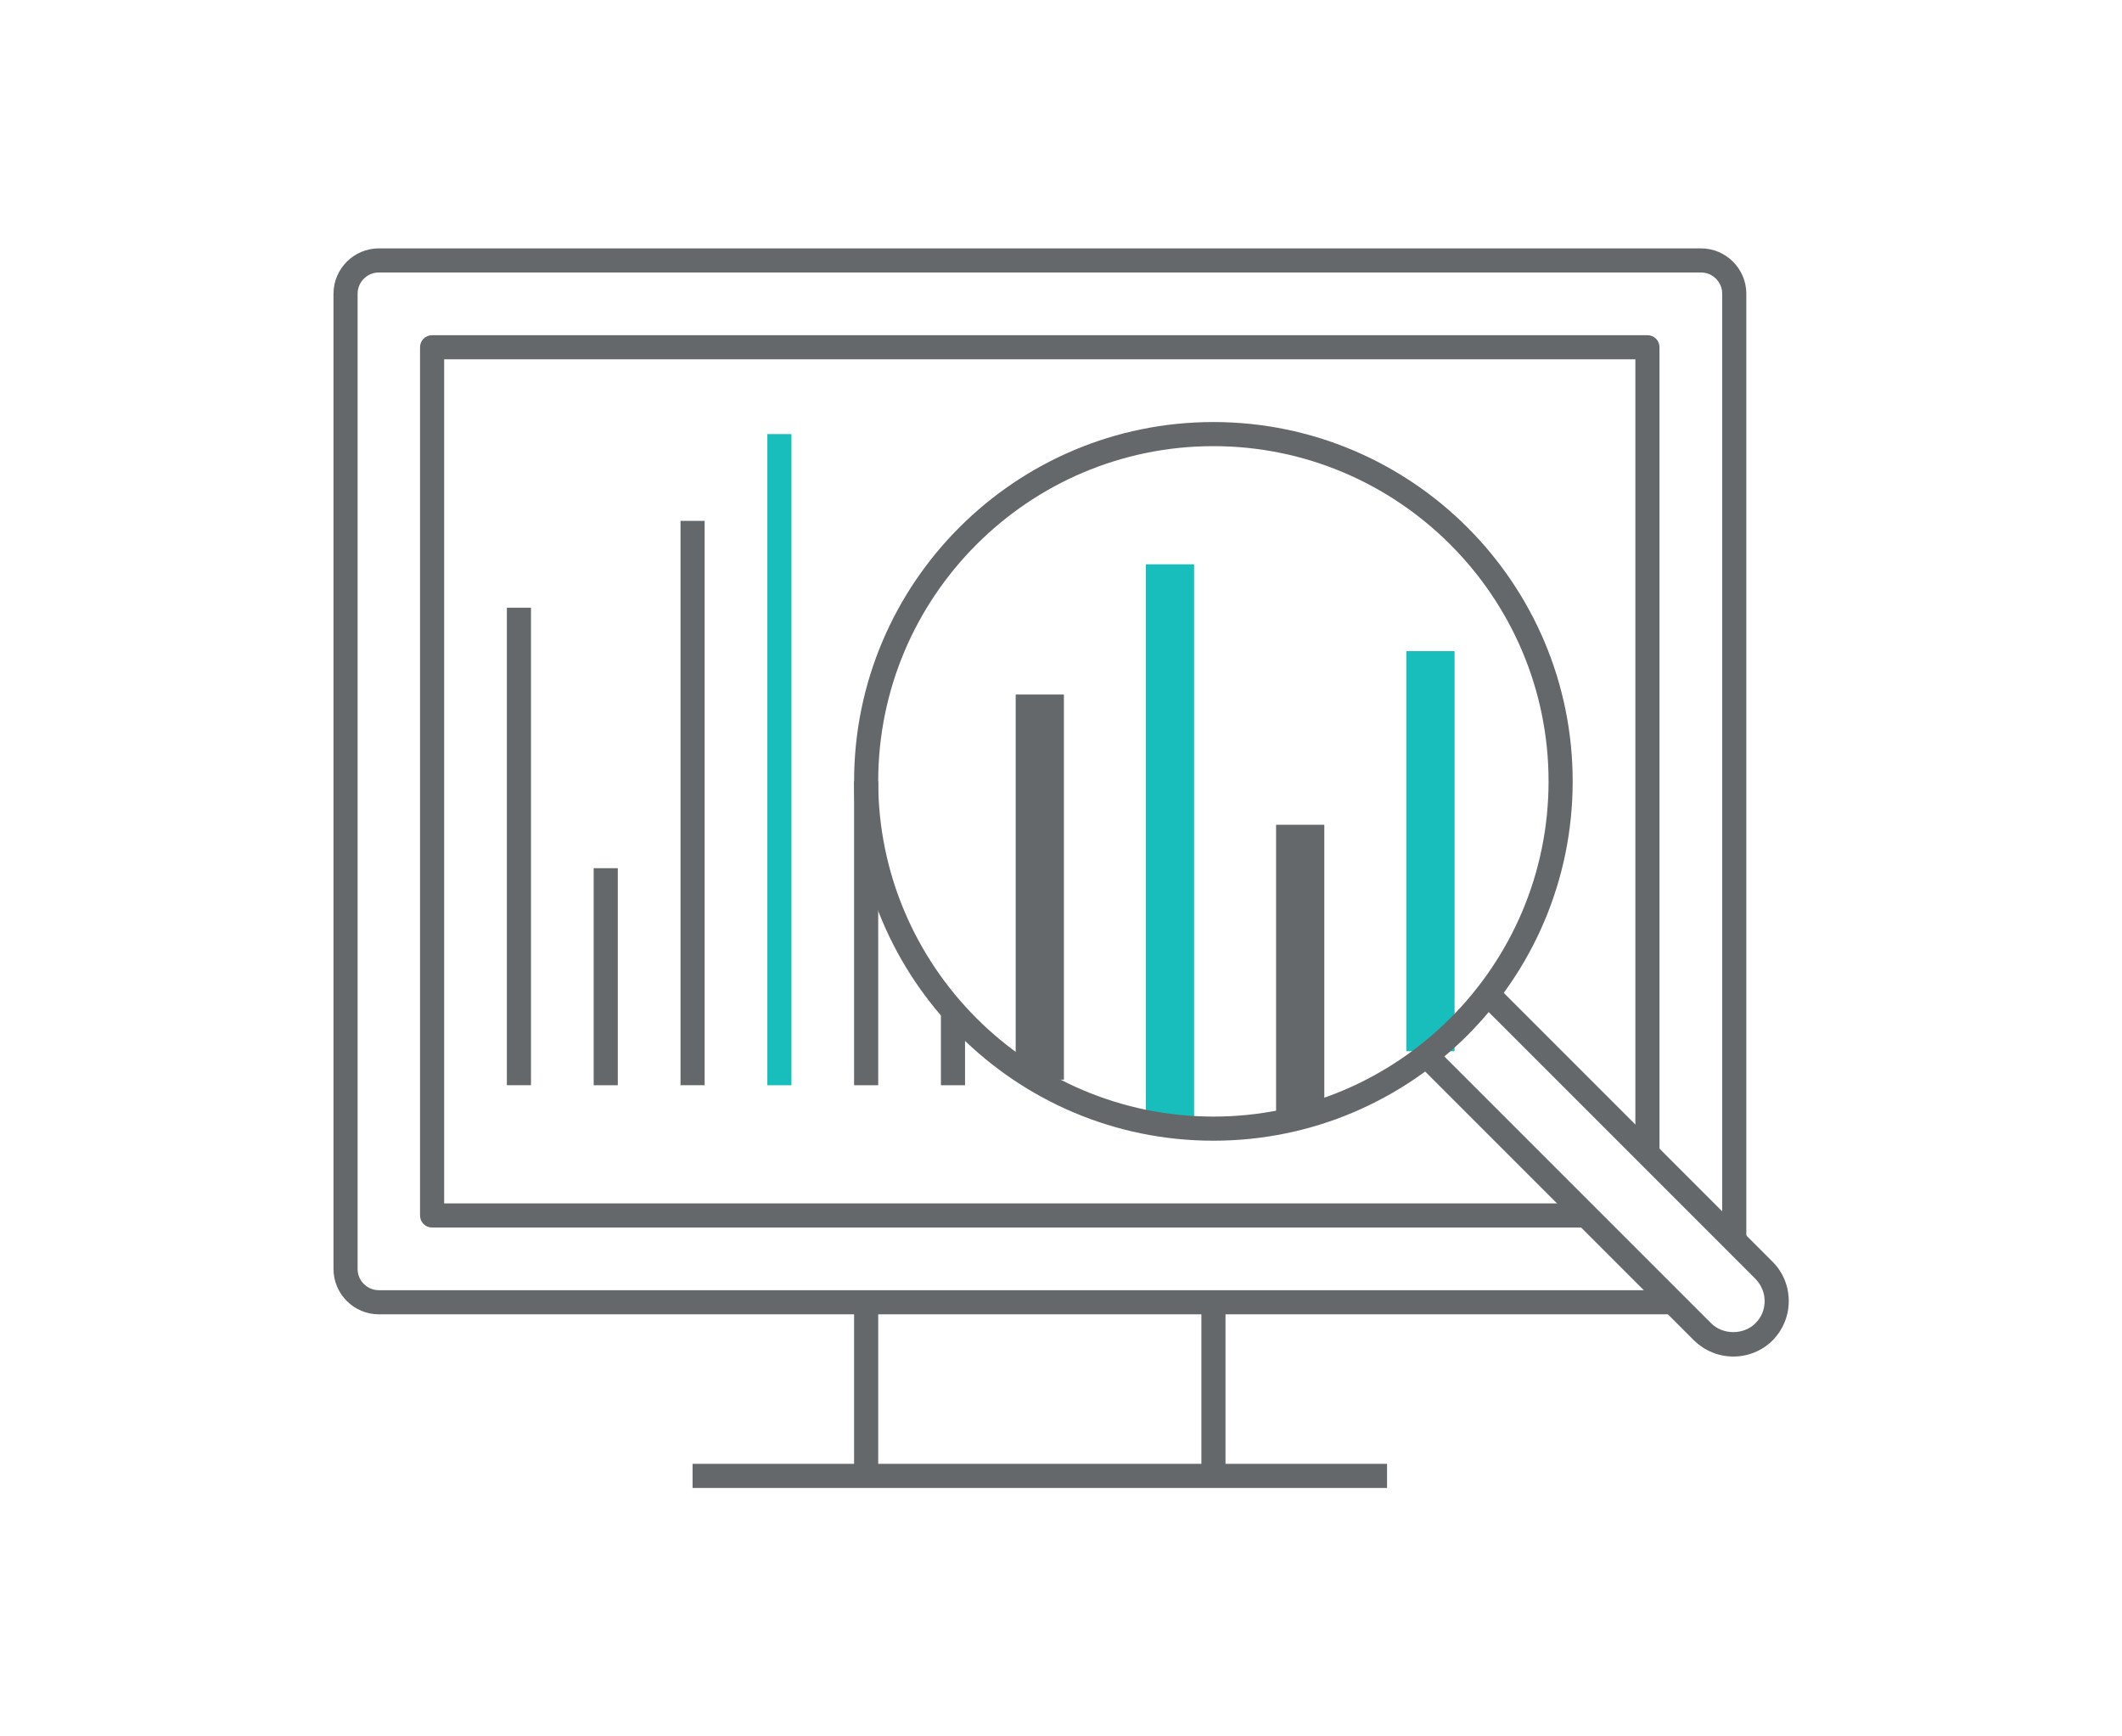
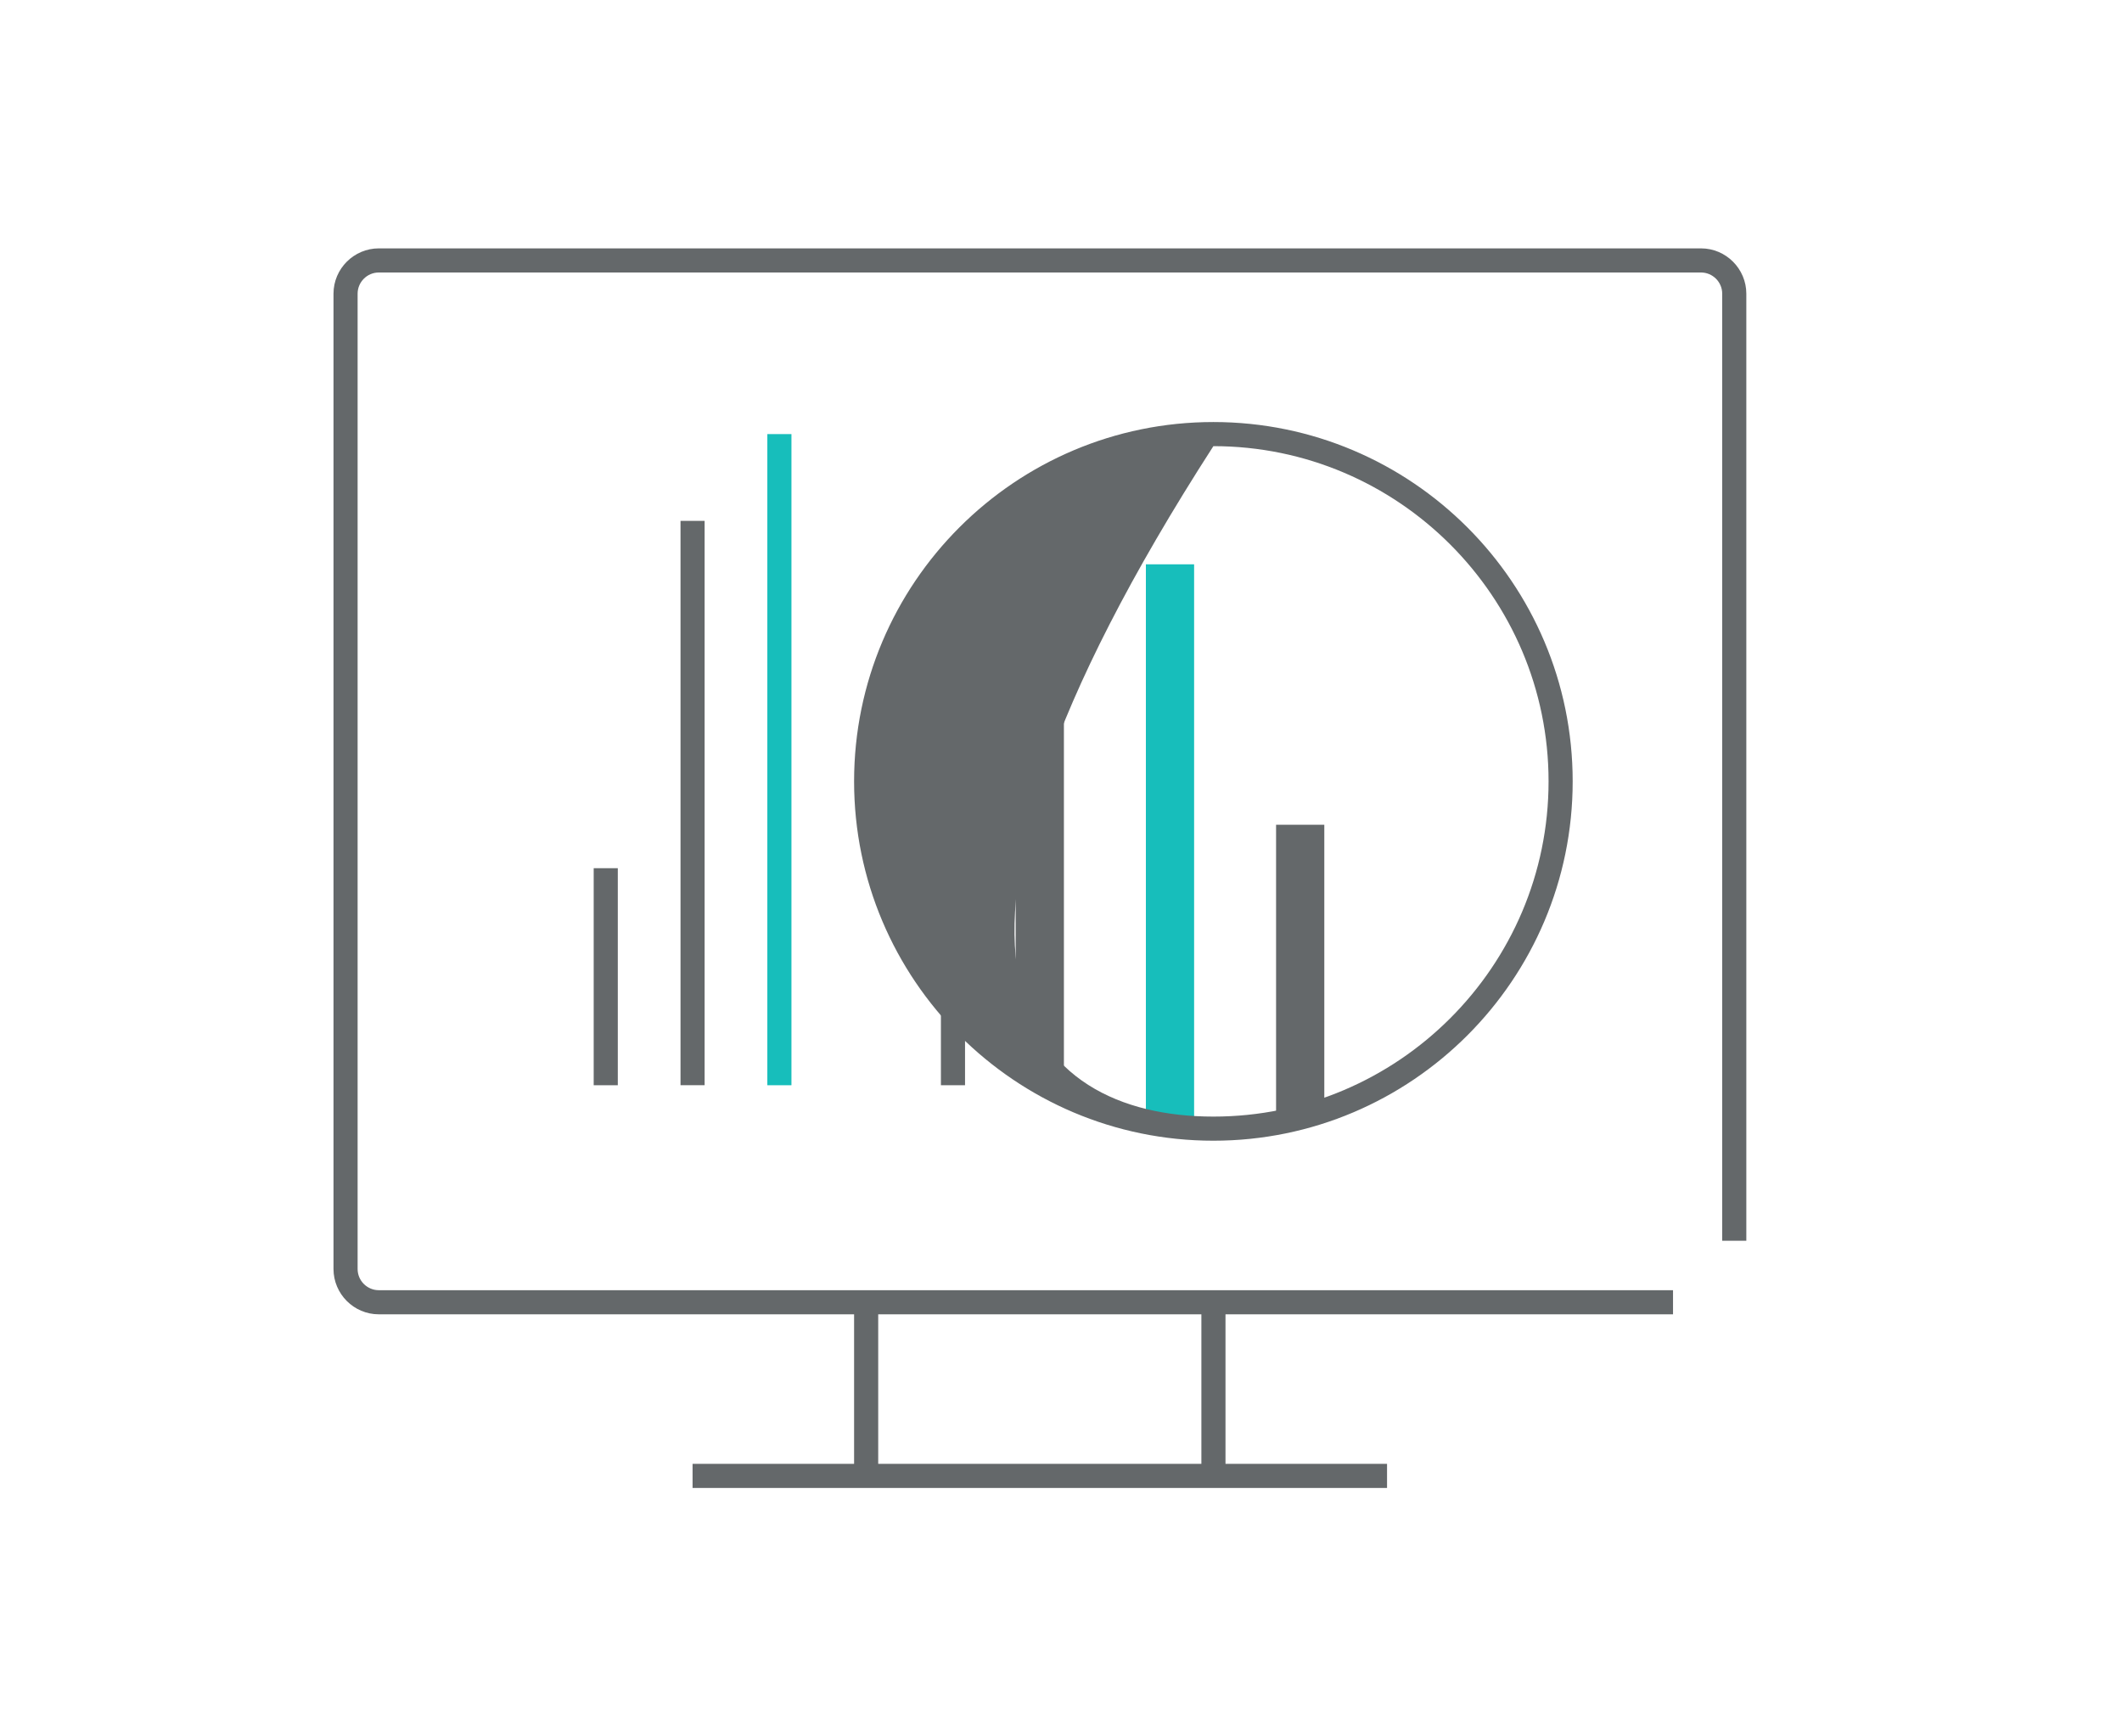
<svg xmlns="http://www.w3.org/2000/svg" width="154" height="126" viewBox="0 0 154 126" fill="none">
  <g clip-path="url(#clip0_1873_108207)">
    <path d="M121.416 95.373H27.493C25.673 95.373 24.203 93.886 24.203 92.083V21.313C24.203 19.493 25.691 18.023 27.493 18.023H123.446C125.266 18.023 126.736 19.511 126.736 21.313V90.036H124.986V21.313C124.986 20.456 124.286 19.773 123.446 19.773H27.493C26.636 19.773 25.953 20.473 25.953 21.313V92.083C25.953 92.941 26.653 93.623 27.493 93.623H121.416V95.373Z" fill="#64686A" />
-     <path d="M115.114 89.074H31.359C30.869 89.074 30.484 88.689 30.484 88.199V25.199C30.484 24.709 30.869 24.324 31.359 24.324H119.559C120.049 24.324 120.434 24.709 120.434 25.199V83.737H118.684V26.074H32.234V87.324H115.114V89.074Z" fill="#64686A" />
    <path d="M100.662 106.223H50.262V107.973H100.662V106.223Z" fill="#64686A" />
    <path d="M88.938 94.5H87.188V107.1H88.938V94.5Z" fill="#64686A" />
    <path d="M63.734 94.5H61.984V107.1H63.734V94.5Z" fill="#64686A" />
-     <path d="M125.79 98.436C124.723 98.436 123.708 98.016 122.938 97.264L102.883 77.209L104.125 75.966L124.18 96.021C125.038 96.879 126.543 96.879 127.4 96.021C127.838 95.584 128.065 95.024 128.065 94.411C128.065 93.799 127.82 93.239 127.4 92.801L107.345 72.746L108.588 71.504L128.643 91.559C129.395 92.311 129.815 93.326 129.815 94.411C129.815 95.496 129.395 96.494 128.643 97.264C127.89 98.016 126.875 98.436 125.79 98.436Z" fill="#64686A" />
-     <path d="M38.535 44.098H36.785V78.748H38.535V44.098Z" fill="#64686A" />
    <path d="M44.836 63H43.086V78.75H44.836V63Z" fill="#64686A" />
    <path d="M51.137 37.797H49.387V78.747H51.137V37.797Z" fill="#64686A" />
    <path d="M57.438 31.5H55.688V78.75H57.438V31.5Z" fill="#17BEBB" />
-     <path d="M63.734 56.699H61.984V78.749H63.734V56.699Z" fill="#64686A" />
    <path d="M70.035 73.359H68.285V78.749H70.035V73.359Z" fill="#64686A" />
    <path d="M77.211 50.398H73.711V78.346H77.211V50.398Z" fill="#64686A" />
    <path d="M96.109 59.848H92.609V81.093H96.109V59.848Z" fill="#64686A" />
    <path d="M86.66 40.949H83.16V81.899H86.66V40.949Z" fill="#17BEBB" />
-     <path d="M105.562 47.25H102.062V76.282H105.562V47.25Z" fill="#17BEBB" />
-     <path d="M88.059 82.775C73.674 82.775 61.984 71.085 61.984 56.7C61.984 42.315 73.674 30.625 88.059 30.625C102.444 30.625 114.134 42.315 114.134 56.7C114.134 71.085 102.444 82.775 88.059 82.775ZM88.059 32.375C74.654 32.375 63.734 43.295 63.734 56.7C63.734 70.105 74.654 81.025 88.059 81.025C101.464 81.025 112.384 70.105 112.384 56.7C112.384 43.295 101.464 32.375 88.059 32.375Z" fill="#64686A" />
+     <path d="M88.059 82.775C73.674 82.775 61.984 71.085 61.984 56.7C61.984 42.315 73.674 30.625 88.059 30.625C102.444 30.625 114.134 42.315 114.134 56.7C114.134 71.085 102.444 82.775 88.059 82.775ZM88.059 32.375C63.734 70.105 74.654 81.025 88.059 81.025C101.464 81.025 112.384 70.105 112.384 56.7C112.384 43.295 101.464 32.375 88.059 32.375Z" fill="#64686A" />
  </g>
  <defs>
    <clipPath id="clip0_1873_108207">
      <rect width="154" height="126" fill="white" />
    </clipPath>
  </defs>
</svg>